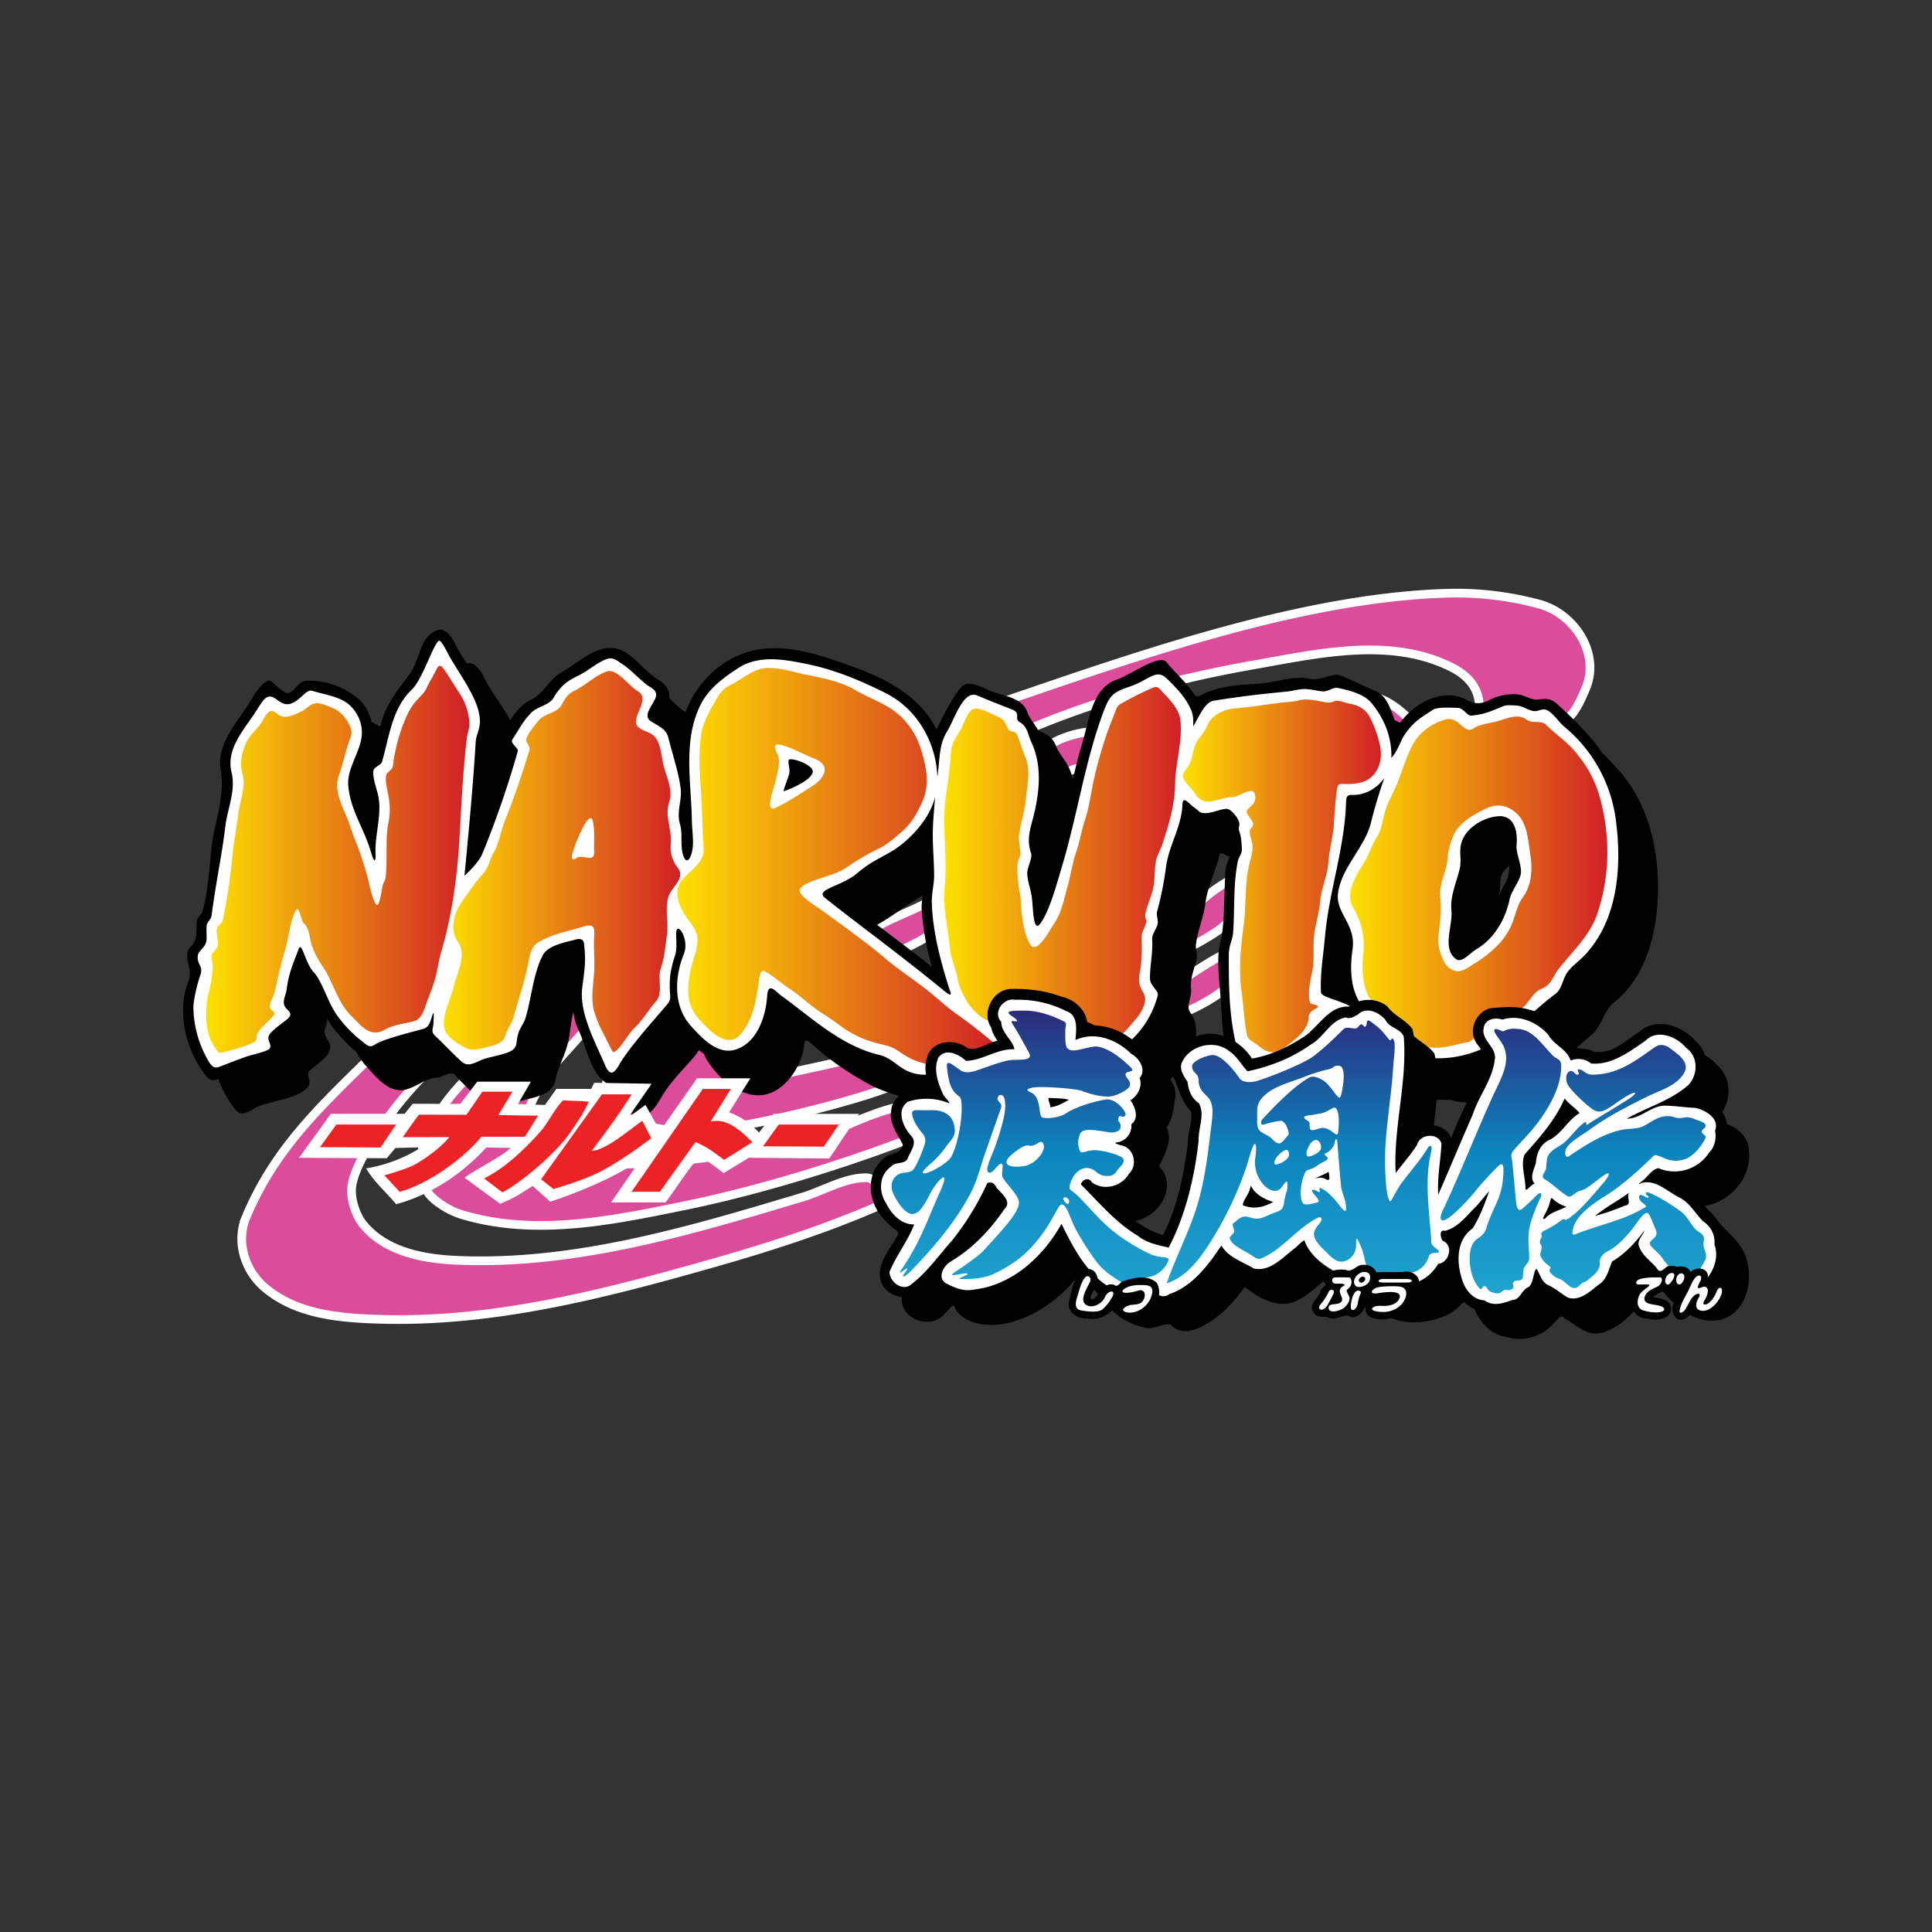
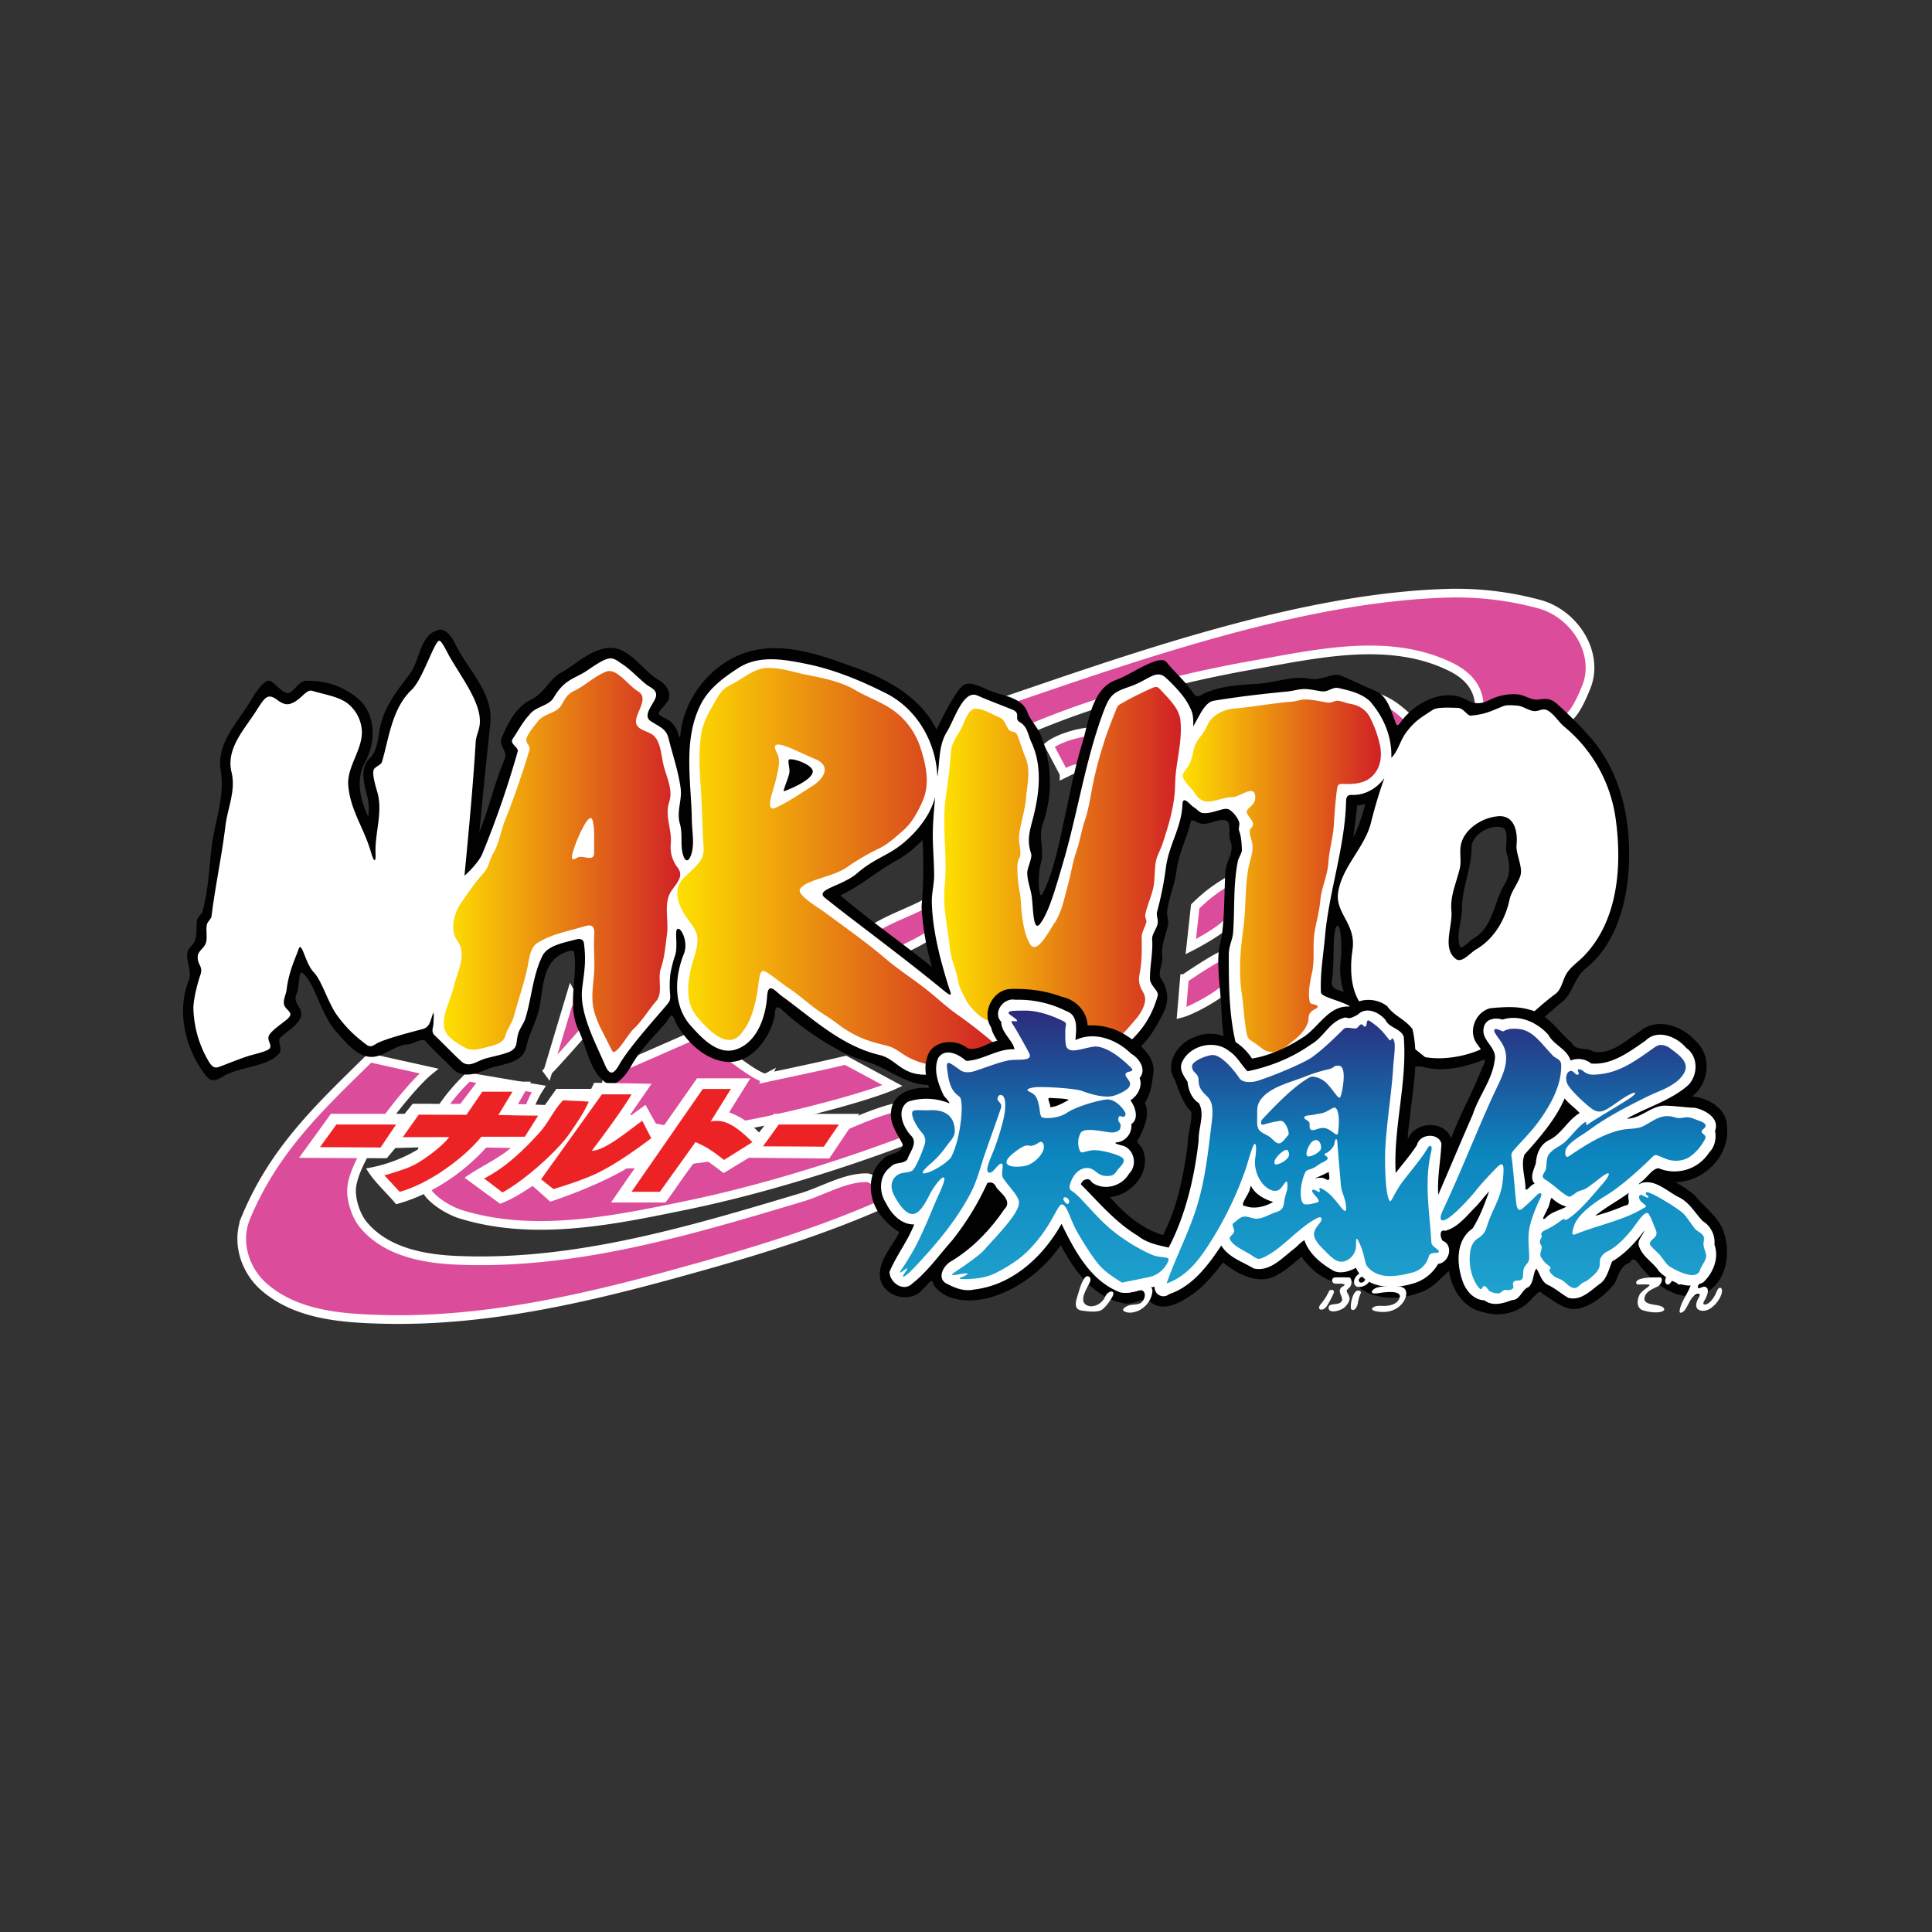
<svg xmlns="http://www.w3.org/2000/svg" xmlns:xlink="http://www.w3.org/1999/xlink" id="Layer_1" data-name="Layer 1" viewBox="0 0 1000 1000">
  <rect x="0" y="0" width="1000" height="1000" fill="#333333" stroke="none" />
  <defs>
    <style>.cls-1{fill:#db4c9b;stroke-width:4.5px;}.cls-1,.cls-11{stroke:#fff;}.cls-2{fill:#010101;}.cls-3{fill:#fff;}.cls-4{fill:url(#linear-gradient);}.cls-5{fill:url(#linear-gradient-2);}.cls-6{fill:url(#linear-gradient-3);}.cls-7{fill:url(#linear-gradient-4);}.cls-8{fill:url(#linear-gradient-5);}.cls-9{fill:url(#linear-gradient-6);}.cls-10{fill:url(#linear-gradient-7);}.cls-11{fill:#ed2224;stroke-width:0.1px;}</style>
    <linearGradient id="linear-gradient" x1="42.72" y1="10973.57" x2="178.94" y2="10973.57" gradientTransform="matrix(1, 0, 0, -1, 64.02, 11418.31)" gradientUnits="userSpaceOnUse">
      <stop offset="0" stop-color="#fee000" />
      <stop offset="1" stop-color="#d12026" />
    </linearGradient>
    <linearGradient id="linear-gradient-2" x1="165.74" y1="10972.4" x2="288.08" y2="10972.4" xlink:href="#linear-gradient" />
    <linearGradient id="linear-gradient-3" x1="286.55" y1="10969.87" x2="452.39" y2="10969.87" xlink:href="#linear-gradient" />
    <linearGradient id="linear-gradient-4" x1="424.66" y1="10972.84" x2="547.18" y2="10972.84" xlink:href="#linear-gradient" />
    <linearGradient id="linear-gradient-5" x1="548.13" y1="10964.93" x2="650.72" y2="10964.93" xlink:href="#linear-gradient" />
    <linearGradient id="linear-gradient-6" x1="634.79" y1="10961.71" x2="767.97" y2="10961.71" xlink:href="#linear-gradient" />
    <linearGradient id="linear-gradient-7" x1="608.24" y1="10895.2" x2="608.24" y2="10749.16" gradientTransform="matrix(1, 0, 0, -1, 64.02, 11418.31)" gradientUnits="userSpaceOnUse">
      <stop offset="0" stop-color="#2c2b7c" />
      <stop offset="0.5" stop-color="#0c85be" />
      <stop offset="1" stop-color="#1fa2ce" />
    </linearGradient>
  </defs>
  <g id="g3034">
    <g id="g3014">
      <path id="path2961" class="cls-1" d="M751.76,307C676.49,308.51,590.51,338.8,520,362.91l13.16,14.24C569.21,361.85,610,351,648.48,344.22c33.62-5.92,70.75-14.6,102.4.95,13.93,6.84,14.91,16.33,14.91,22.22l45,4.77c4.51-2.49,8.26-11.73,10.12-16.18,7.42-17.78-6.07-38.55-24.38-43.33A164.34,164.34,0,0,0,751.76,307Zm-201,93.46c2.57-1.25,6.32-3.45,8.71-2.44l5.09-19.3c-7.2.47-17,3.62-21.49,7.13l7.69,14.61Zm87.24,54.25c-7.61,4.47-12.5,7.71-19.37,14.47L616.35,490c3.56-1.81,17.49-9.38,19.66-13.46ZM452,480.81l14,11.27c5.31-2.58,11.83-5.54,16.58-9.23l-3-15.59C472.5,471.4,461.22,475.05,452,480.81Zm161.05,25.7-1.5,17.91c5.48-1.4,20.92-9.83,23.75-14.17l-2-16.08C627.67,496.5,613.52,506.14,613.07,506.51ZM283.59,554.4c3.8-3.56,18.89-21,21.23-23.33l-9.2-16.63-12,40Zm113.23,3.37c-4.12,2.17-34.2-23.39-34.2-23.39l-47.13,20.67c-9.2,22.07,19.06,30.33,41,30.61,25.18.32,90.62-17,105.53-23.76l-24.35-13.11c-12.81,3.09-28,6.21-40.86,9Zm-269.56,72.5c-5.13,12.34-.65,27,9.29,35.74,16.56,14.5,39.63,16.27,60.66,16.87,57.46,1.63,113.75-12.68,168.6-28.19,29.51-8.34,58.61-17.49,87-29.71,4.86-2.09,2.95-14.64-4-15.38-11.23-.26-22.77,6.79-33.34,10-58.2,17.42-118,35.43-179.31,32.71-17.27-.76-36.84-4.47-48.36-18.75C184.15,629,181.51,620.7,182,615c1.52-17.51,30.16-52.67,40-60.64l-30.56-6.78C164.79,573.69,141.78,595.33,127.26,630.27Zm297.16-41.95c-55.2,12.08-132.66,25.47-151.2-1.68-3.34-4.54,1.55-16.6,5.63-23l-36.48-6.17c-16.14,15.37-31.81,41.21-21.5,58.84,3.12,5.34,12.07,10.49,17.62,12.19,38.06,11.7,78.41,3.24,116.38-4.55,37.63-7.72,79.69-20.63,115.54-34.32l-5-16.79c-13.37,2.74-28.3,10.35-41,15.52ZM705.47,359.83c14.07.49,22.32,11.15,31.74,19.78l-22.31,5.75Z" />
-       <path id="path3762" class="cls-2" d="M241.85,343.38c-9.71,2.52-9.37,15.5-14.81,22.74C221,374.23,214.4,382.27,212,392.51c-1.36,5.67-1.33,13-5.41,17-6.13,6-2.63,14.81-1.09,21.67a28.19,28.19,0,0,1,.09,8.89c-4.07-8.6-6.64-19.26-1.64-28.24,5.58-10,5.86-24.54-3.45-32.8a39.31,39.31,0,0,0-27.25-9.34c-4.18.19-6.82,7.48-10.07,6.21s-5.12-4.19-7.95-6.06-7.81,5.53-9.93,9.19c-6.57,11.38-18.53,22.66-16.07,37,2.32,13.52-3.14,26.38-4.69,39.64-1.27,10.81-1.73,22.79-4.74,33.27-.65,2.29-2.88,2.53-3,5.95-.21,4.36.53,8.86-3.13,12.45-4.65,4.57,1.43,11.37-1,17.48-5.94,14.83-2.34,32.81,6.6,46,4,6,5.39,6.83,10.87,3.82,6.88-5,23.75-5.09,29.29-12.16,2-2.53-1-6.25.52-7.93,3.56-4,14.14-8.89,10.06-15.59-1.48-2.43-2.73-4.37-1.52-7.15,1.5-3.49,1-12.48,3-11,6.34,4.44,9.47,21.63,17.71,30.58,4.76,5.31,10.38,12.46,17.48,12.88,6.82.41,12.48-6.16,19.5-6.49,2.92-.14,7.36-3.67,9.28-1.47,4.36,5,9.34,9.34,13.92,14.12s11.43,3,17,.54c7-3.13,19.18-2.63,21.06-11.87,1.53-7.55,5.69-13.83,7-21.51,1.5-8.52,1.72-19.39,8.75-25,2.2-1.76,8.5-4.65,8.92-2.53,2.3,11.87-3.85,27.36,2.25,40.11,4.3,9,5.71,20.73,13.53,27,5.48,4.36,11.32-3.72,14.06-8.6,4.57-8.15,11.6-14.88,17.82-22.12,1-1.18,2.18-3.86,3-3.58,1,.36,1.84,3.67,2.94,5.43,5.4,8.65,13.48,16.47,23.48,18.32,13.26,2.44,23.43-10.36,26.51-22.23.77-3-.2-8.48,4.32-4.23,9,8.45,19.75,15.57,30.7,21.51,6.37,3.45,13.7,4.8,20.18,8,8.95,4.42,18.16,10.78,29,8.82,32.62-5.88,65.86-9.51,98.65-14.77,9.25-4.35,14.62-14.22,18.94-23A16.37,16.37,0,0,0,616,523.93c-2.26-3.35,1-7.81.52-11.93-.67-5.52,1.72-10.64,2.91-15.84.48-2.13-.68-5.09-.41-7.25.89-7.35,3.92-13.81,4.86-21.24,1.11-8.79,5.35-16.67,7.33-25.22.5-2.13,3.47.74,5.38,1,4.32.62,8.62-2.52,12.28-1.84,4,.74,1.48,7.39,2.93,11,2.19,5.48-2.26,10-2.61,15.57-.68,10.89-.34,21.94-1.82,32.75-.4,2.95-1.42,5.8-1.67,8.78-.66,7.82.4,15.89,1,23.8s.68,15.73,2.14,23.42L663,568.43l87.89.89c11.19,3.3,23.54.2,33.95-4.34,15.11-6.58,26.22-18.93,38.76-29.15,5.56-4.53,6.17-12.46,11.87-17,16.24-12.92,22-35.15,22.65-55.37.74-22.34-4.25-45.49-18.72-63a203.75,203.75,0,0,0-18.59-18.86c-5-4.51-8.52-1.41-12.34-2.38-3.27-.84-5.07-2.27-8.47-2.55A27.81,27.81,0,0,0,786,379.58c-3.64,2-7.59,2.56-11.69.17-11.5-6.7-27.06,1-34.33,11.27-2.28,3.24-2.39,1.22-3.39-1.44-2.32-6.15-4.17-12.33-10-14.72-5.15-2.1-12.79-5.92-17.86-7.89-4-1.56-10.05,2.93-15.85,1.73-8.67-1.79-17.24,1.84-26.06,2.49-9.89.73-20.19,1-29.23,5.38-1.6.77-3.15,2.34-5-.38-4.7-6.81-9.43-10.51-13.89-16.08-3.61-4.51-18.15,6.33-26,9.12-12.8,4.52-14.14,21.39-17.74,33.12C567,428,563.09,464.53,554.24,480.2c-1.46,2.58-2.12-4.81-1.55-11.4.23-2.64,1.07-5.07,1.32-6.86.85-6-1.68-11.78.49-18a65.36,65.36,0,0,0-.89-45.83c-1.8-4.42-5.55-8-7.05-12.08-3-8.26-13.59-8.42-20.28-11.53-11.24-5.23-12.65-4-16.8,2.13-3.9,5.8-6.91,12.13-10,18.32-8.09-16.46-24.95-25.86-41.63-31.91-17.44-6.32-36.76-13.58-55.14-8.52S369.59,377,367.28,396.34c-.33,2.78-.43,3.84-1.41.49a13,13,0,0,0-3.83-6c-1.82-1.7-6-2.68-6.14-4.15-.16-1.68,4.89-5.27,5.39-8.2.65-3.8-2-7.17-5.71-9.37-8.78-5.22-15.31-17.9-26.62-16.3-9,1.27-15.93,8.38-23.72,12.76-6.07,3.42-8.86,10.84-15.55,14-7.6,3.59-12,12.25-15.12,19.86-1.67,4,3.42,6.59,1.52,11-5.2,12.08-8,25.27-13,37.59,1.68-18.85,3.71-37.82,5.64-56.52,1.63-15.86-12-27.76-18.43-41.37-1.49-3.16-4.86-7.73-8.48-6.79Zm479.71,90.07a87.55,87.55,0,0,1-6.18,17.48c.75-5.58,1.48-11.09,2-16.7A33.56,33.56,0,0,0,721.56,433.45Zm69.89,11.85c5.54.81,2.1,9.47,3.42,13.8,1.6,5.19,2,10.84-1.18,15.95-5.49,8.89-5.83,22-15.85,27.79-2.17,1.26-6.41,6.11-7.14,4.44-2.41-5.45,1-13.37.94-20.24,0-10.39,4.91-20.31,4.92-30.9,0-6.75,8.88-11.73,14.89-10.84ZM492.4,452.72a240.91,240.91,0,0,1-.52,33.89,140.05,140.05,0,0,0,5.38,31.19c-15.49-12.56-32.74-24.46-47.38-37,10.87-5.1,19.86-13.29,30.5-18.85a62.89,62.89,0,0,0,12-9.79l0,.61ZM707,496.53c1.92-1.47,2.7,11.91,1.82,18.05a38,38,0,0,0,1.63,16.13c-3-1.25-6.9-1.19-6.12-6C705.84,515.49,704.29,498.63,707,496.53Z" />
      <path id="path3754" class="cls-2" d="M226.91,326.08c-9.72,2.51-9.37,15.5-14.81,22.74C206,356.92,199.46,365,197,375.21c-1.36,5.66-1.33,13-5.41,17-6.13,6-2.63,14.82-1.09,21.68a28.43,28.43,0,0,1,.09,8.88c-4.07-8.6-6.64-19.26-1.64-28.23,5.58-10,5.86-24.55-3.45-32.8a39.37,39.37,0,0,0-27.26-9.35c-4.17.2-6.82,7.48-10.06,6.21s-5.13-4.18-7.95-6-7.81,5.52-9.93,9.19c-6.57,11.37-18.53,22.66-16.07,37,2.32,13.51-3.14,26.38-4.69,39.63-1.27,10.81-1.74,22.79-4.74,33.28-.66,2.29-2.88,2.53-3,5.95-.21,4.36.52,8.86-3.13,12.45-4.65,4.56,1.43,11.37-1,17.48-5.94,14.83-2.34,32.8,6.59,46,4,6,5.4,6.84,10.88,3.83,6.87-5,23.75-5.09,29.29-12.16,2-2.53-1-6.26.51-7.94,3.56-4,14.15-8.88,10.07-15.58-1.48-2.43-2.73-4.37-1.53-7.16,1.51-3.48,1-12.47,3-11,6.34,4.44,9.46,21.64,17.71,30.59,4.76,5.31,10.38,12.46,17.48,12.88,6.82.4,12.47-6.17,19.49-6.5,2.93-.13,7.37-3.66,9.29-1.46,4.35,5,9.33,9.34,13.91,14.11s11.43,3,17,.55c7-3.14,19.19-2.64,21.07-11.88,1.53-7.55,5.69-13.82,7-21.51,1.5-8.52,1.72-19.38,8.75-25,2.19-1.76,8.5-4.66,8.91-2.53,2.31,11.86-3.84,27.35,2.26,40.1,4.3,9,5.7,20.74,13.53,27,5.47,4.37,11.31-3.71,14.06-8.59,4.57-8.16,11.6-14.89,17.82-22.12,1-1.18,2.18-3.86,3-3.59,1,.37,1.84,3.68,2.94,5.44,5.4,8.64,13.47,16.46,23.48,18.31,13.26,2.45,23.43-10.36,26.51-22.22.77-3-.2-8.48,4.32-4.24,9,8.45,19.75,15.58,30.7,21.51,6.36,3.45,13.7,4.81,20.18,8,8.95,4.41,18.16,10.78,29,8.82,32.62-5.88,65.86-9.52,98.64-14.77,9.26-4.36,14.63-14.22,19-23a16.38,16.38,0,0,0-1.44-16.65c-2.27-3.35,1-7.81.52-11.93-.67-5.52,1.72-10.63,2.9-15.84.49-2.12-.67-5.08-.41-7.24.9-7.36,3.93-13.82,4.87-21.25,1.11-8.79,5.35-16.67,7.33-25.21.5-2.14,3.47.73,5.38,1,4.32.62,8.62-2.51,12.27-1.84,4,.75,1.49,7.39,2.94,11,2.19,5.48-2.27,10-2.62,15.58-.68,10.89-.34,21.93-1.81,32.75-.4,2.94-1.42,5.8-1.67,8.77-.66,7.83.4,15.9,1,23.81s.68,15.72,2.14,23.42L648,551.13l87.89.89c11.19,3.3,23.54.19,34-4.34,15.1-6.58,26.22-18.94,38.75-29.16,5.56-4.53,6.18-12.46,11.88-17,16.24-12.91,22-35.15,22.65-55.37.74-22.34-4.26-45.48-18.72-63a205,205,0,0,0-18.59-18.86c-5-4.51-8.52-1.4-12.34-2.38-3.27-.83-5.07-2.27-8.48-2.55a27.9,27.9,0,0,0-13.92,2.86c-3.65,2-7.59,2.57-11.7.17-11.49-6.7-27,1-34.32,11.27-2.29,3.24-2.39,1.23-3.39-1.43-2.32-6.16-4.17-12.34-10.05-14.73-5.15-2.09-12.79-5.91-17.85-7.89-4-1.55-10,2.94-15.86,1.74-8.66-1.79-17.23,1.83-26,2.48-9.89.74-20.2,1-29.23,5.38-1.61.78-3.16,2.35-5-.37-4.7-6.82-9.44-10.51-13.89-16.08-3.61-4.52-18.15,6.33-26,9.11-12.8,4.52-14.14,21.4-17.74,33.12-7.87,25.67-11.79,62.19-20.64,77.85-1.46,2.58-2.13-4.8-1.55-11.39.23-2.65,1.06-5.08,1.32-6.86.85-6-1.68-11.79.49-18a65.42,65.42,0,0,0-.89-45.83c-1.8-4.42-5.56-8-7-12.07-3-8.27-13.59-8.43-20.28-11.54-11.24-5.22-12.65-4-16.8,2.14-3.91,5.79-6.91,12.12-10,18.31-8.1-16.45-24.95-25.85-41.63-31.9-17.45-6.32-36.76-13.58-55.14-8.52S354.65,359.74,352.34,379c-.33,2.78-.44,3.85-1.41.49a13.09,13.09,0,0,0-3.83-6c-1.83-1.71-6-2.69-6.14-4.16-.16-1.67,4.89-5.26,5.39-8.19.65-3.81-2-7.18-5.71-9.37-8.78-5.22-15.31-17.91-26.62-16.31-9,1.28-15.93,8.38-23.72,12.77-6.07,3.42-8.86,10.84-15.55,14-7.61,3.59-12,12.25-15.13,19.87-1.66,4,3.42,6.59,1.53,11-5.2,12.09-8,25.28-13,37.59,1.68-18.85,3.71-37.81,5.64-56.52,1.63-15.85-12-27.75-18.43-41.37-1.49-3.15-4.86-7.72-8.48-6.78Zm479.71,90.07a88,88,0,0,1-6.18,17.48c.75-5.58,1.48-11.09,2-16.71A33.34,33.34,0,0,0,706.62,416.15ZM776.51,428c5.53.82,2.09,9.48,3.42,13.8,1.59,5.19,2,10.84-1.18,16-5.49,8.89-5.83,22-15.85,27.78-2.17,1.27-6.41,6.11-7.15,4.45-2.4-5.46,1-13.38,1-20.24,0-10.4,4.91-20.31,4.92-30.91,0-6.74,8.88-11.72,14.89-10.84Zm-299,7.42a241.07,241.07,0,0,1-.52,33.9,140.05,140.05,0,0,0,5.38,31.19c-15.49-12.56-32.75-24.47-47.38-37.06,10.87-5.09,19.86-13.28,30.49-18.85a62.9,62.9,0,0,0,12-9.78l0,.6ZM692.1,479.22c1.92-1.46,2.7,11.91,1.81,18.06a38,38,0,0,0,1.64,16.13c-3-1.25-6.9-1.19-6.12-6,1.47-9.18-.08-26,2.67-28.15Z" />
      <path id="path3699" class="cls-3" d="M227.4,331.62c-2.53.11-8.61,20-14.24,25.33-10.26,9.69-11.7,24.55-15.43,37.35-.52,1.77-3.73,2.48-4.32,4.2-.79,2.32.8,7.75,1.9,11.55,3,10.31-1.41,21.29-.92,31.83.17,3.68-.53,5.54-2.36-.75-3.7-12.76-10.48-21.21-11.75-34.27-1-10.17,8-19.24,6.95-29.55a19.55,19.55,0,0,0-7.56-13.4c-4.79-3.48-11.56-4.37-18-6.32-3.25-1-5.61,4.47-10.78,6.46-2.49,1-4.55.34-7.39-1.78-5.21-3.88-6.54-1.06-11.32,6.36-6,9.27-15.25,19-12.34,31.07,2.33,9.61-2.05,18.51-3.19,28-1.91,15.83-5.06,29.77-7.16,46.49-.17,1.39-2.1,3-2.37,4.25-.79,3.46.67,7.65-1,10.64-1.07,1.93-3.56,3.56-3.74,5.62-.44,4.94,3,5.16,1.31,10-1.41,4.07-3.59,12.5-3.59,17.13a56.64,56.64,0,0,0,8.09,27.84c1.88,2.94,3.2,3.3,5.4,2.48,3.4-1.27,13.16-5.18,16.45-6,1.76-.47,7.77-1.94,9.14-3.1,2.26-1.9-1.24-4.39,0-7s6.72-6.21,9.2-8.3c3.61-3,1.32-3.89-.57-6.27-2.21-2.77.27-6.4.57-9.37,1-9.2,5.14-17.62,6-20.38,1.75-5.77,3.38,6.66,8,11.49,4.14,4.3,7.13,15,11.68,21.73A64.78,64.78,0,0,0,187.45,539c3.29,2.68,4,3.35,7,1.43,4.09-2.67,20.76-6.8,24.37-7.81,3.33-.92,3.76-3.44,5-7.2,1-3.15.67,1.3.54,4.27-.1,2.45-1.44,4.29.71,6.29,3.91,3.66,10.2,10.28,13.77,13.44,3.85,3.4,7.49.07,12-1.39,3.06-1,10.7-2.36,13.49-3.95,4-2.25,2.51-4.81,4-9.39,1-3,2.84-4.91,3.73-7.91,3.13-10.6,3.89-22.58,8.8-32.19,2.75-5.38,11.69-6.8,17.51-8.38,2.19-.59,3.65.26,3.88,2,1.26,9.71.12,14.7-.92,23.45-1.52,12.83,7,28.23,11.82,39.58,2.59,6.07,4.79,4.35,7.35-.15,4.91-8.63,18.06-23.25,24.13-30.37,2.11-2.47,2.45-3.17,2.21-6.07a53.42,53.42,0,0,1,.16-10.58,63.22,63.22,0,0,1,2.51-9.8c1.51-5.22-.6-13,1.33-13.51s5.5,7.16,3.16,12.9c-4.76,11.71-5.71,26.9,3.51,37.23,5.79,6.5,14.09,15.46,23.51,12.28,11-3.72,15.33-17.06,16.05-27.48.54-7.89,4.26-2.54,7.64-.09,15.93,11.53,30.77,25.78,50.4,30.42,9.52,2.24,11.54,11.57,27,10.09l100.42-15c8.1-7,13.48-14.35,16.7-25.7.75-2.65-4-5.11-4-8.91-.08-6.57,1.62-13.66,1.12-20.19-.22-2.87,2.39-5.48,2.87-8.39.32-1.9-.79-4.09-.34-5.92a173.89,173.89,0,0,0,4.54-22.49c1.31-11.66,8.17-21.21,8.62-33.14.2-5.1,3.88.26,5.84,1.43s2.83,2.77,4.57,3c5.12.65,10.82-3.14,13.57-1.86,1.83.84,4.71,4.26,5.35,6.64.45,1.66-.55,2.92.06,4.6,1.05,2.89,1.24,6.43,1.38,9.66.07,1.64-1.78,4.18-2.13,6-2.42,12.51-1.54,23.86-2.39,36.55-.28,4.24-2.27,6.76-2.27,12,0,15.17,0,31.2,4,47.15l11.38,12.85,49-32.34c-4-3.79-16.54-5.64-16.67-8.37-.47-9.62,1.19-18.93,2.07-28.77,2-23.05,10.13-45.68,10.89-69.09.08-2.29-.1-4.5,3.11-4.37,6.56.26,12.94-3.33,16.76-8.77-2.74,7.66-5,15.33-7,23.32-3.19,12.72-15.33,23.08-17,36.4-1.28,10.5,9.46,15.95,7.5,29.15-1.68,11.33-1.07,26.16,9.61,33.32l28,22.31c9.58,1.67,21.13-.41,29.72-4.43,14.71-6.27,24.57-18.54,37.53-28.18,3.37-2.35,3.73-7,5.89-10.57s6.21-6.22,9.23-9.38c17.52-18.37,19.58-46.4,16.24-70.75a75.06,75.06,0,0,0-26.56-47.69c-2.88-2.35-5.76-7.18-9.09-8.64-2.5-1.1-4,.79-6.76.51-2.58-.26-5.87-2.62-8.32-2.8s-5.67-.48-7.38.22c-6.93,2.84-9.59,4.24-16.7,4.93-2.19.21-3.74-3.91-7-4-4.78-.17-10.71-.39-12.82,1-6.31,4.12-9.61,5.93-14.07,12.07-2.9,4-3.86,9.12-7.42,12.8.33-11.16-3.95-21.11-11.12-29.35-4.4-4.05-10.43-5.52-16.45-6.82-2.66-.57-5.26,2-7.91,1.78-3.12-.29-6.22-1.2-9.34-1.23s-6.12,1-9.05,1.29c-12.78,1.21-25.39,2.67-38,4.75-4.86.8-7.59,8.28-10.7,13.28.21-5.95-.34-7.73-3.19-12.59-2.38-4.07-7.5-9.43-11-12.6-5.1-4.56-8.91,1.26-18.54,4.57-9.23,3.18-10.56,4.43-14.35,14.81-9,24.8-13,52-20.53,77.28-3.5,11.82-7,24.67-11.61,30.7-3.54,4.65-3.57-7.27-4.23-13.16-.56-5.1-2.32-8.22-2.44-13.2-.06-2.44,2.76-7.76,2-10-2.35-6.91-.65-11.89.92-18,3.33-12.84,5.08-27.05-.77-39.59-1.95-4.17-1.88-8-6.1-10.46-3-1.72.93-4.55-3.85-6.47-7.31-2.94-10.81-4.17-18.08-7.28s-11.88,12.68-15.64,18.69c-4.41,7-3.7,15.54-5,23.46-.58-17.79-10.48-35.18-26.62-43.3-13.21-6.64-26.82-12.32-41.51-15.26-11.56-2.32-24.51-4.67-35.1,2.33-7.63,5-15,10.36-19.24,18.71-9.44,18.74-4.86,40.29-4.6,60.26.08,6,1.65,12.84-.69,18.4-1.08,2.57-2.59,2.9-3.68-.2-1.89-5.42-.17-11.18-1.84-16.7a16.46,16.46,0,0,1-.57-5.09c.07-4.35,1.55-8.68,1-13-1.13-8.87-4.16-17.42-6.26-26-1.26-5.12-4.4-5.86-9.23-9-4.35-2.85,1-8.26,2.44-12,1.55-4.07-2.59-5.32-4.51-6.82-4.32-3.35-8-7.59-12.45-10.58-5.86-3.89-6-5.35-18.23,3.05-6.57,4.52-11.82,4.34-17.62,14.35C284,365.39,277,365.74,274,370c-3.35,3.5-5.55,7.86-8.71,12.59-1.54,2.3,3.22,4.4,2.7,6.27A493,493,0,0,1,249.62,442c-1.54,3.76-6.72,9.16-9.2,11.25,2.18-23,4.38-45.91,5.78-68.89.26-4.23,2-6.16,2.18-10.38.48-10.6-9.66-23.48-15.95-34.61-.62-1.08-3.8-7.76-5-7.71ZM409.29,393c3.41,0,11.63,3.37,11.39,6.44-.33,4.22-11.38,8.87-14.75,10.07-1.21.42,2.22-6.58,2.67-9.75.32-2.22-1.32-6.51.09-6.73a3.76,3.76,0,0,1,.6,0ZM484,412.47c-.46,6.44-1.18,13-1.19,19.46,0,7.13.68,14.14.7,21.27,0,4.47-1.32,9.28-1.2,13.75.39,15,4.33,29.73,8.79,44.07.78,2.48,2.68,6-2.33,1.9-22.22-18.28-47.9-37-61.78-48.21-5.44-4.38,8.75-5.92,16.65-12.71,9.2-7.92,15.78-8.89,23.84-15.58s14.42-15.31,16.52-23.95Zm291.49,10c8.15-.58,10.18,7.52,9.48,14.85-.44,4.7,3.37,11.46,2,15.89-1.22,4-4.77,8.25-5.63,12.39-2.12,10.12-7.83,20.28-17.31,25.81-3.13,1.83-7.34,7.24-10.41,5-7.39-5.46-1.6-17-2.38-25.13-.72-7.49,2.59-14.44,4.31-21.64,1-4-.24-8.38.6-12.37,1.78-8.39,11.31-14.2,19.32-14.78Z" />
-       <path id="path2932" class="cls-4" d="M107.34,516.36a73.59,73.59,0,0,0,2.79-15.42c.19-2.19-.82-4.44-.51-6.52.25-1.63,2.93-3.25,3.15-5,.35-2.81-1-5.81-.53-8.61.53-3,2.24-.71,3.42-6.1a301.43,301.43,0,0,0,4.66-31.88c.74-7.45,2.17-14.9,3.13-22.23.9-6.86,4-13.89,2-20.56-1.57-5.37-.12-10.69,2-15.7,1.62-3.89,5.87-6.92,8.2-10.89,1.8-3.09,2.9-5.35,4.87-5.44,1.51-.07,2.81,1.76,4.79,2.59,3.21,1.34,7.3-.85,10-2,3.24-1.37,5.07-4.17,7.84-4.55s6,1.18,9.31,2.55c4.46,1.83,7.81,6.8,8.85,9.72s.59,4.2.19,5.22c-2.71,6.89-3.47,12.62-6.08,19.8-3.22,8.9,3.06,17.62,5.64,25.84,1.37,4.34,3.1,8.29,4.6,12.39,1.62,4.44,3.1,8.86,4.34,13.53s2.19,10.56,4.4,14.69c1.56,2.91,2.73-4.22,3.5-8.76.3-1.8,1.49-3.43,1.61-4.3,1-7,.23-16.65.87-24.22.34-4,1.18-6.22,1.34-9.9.39-9-2.81-13.87-1.8-19.53.26-1.45,3.19-2.53,3.46-4.59a88.17,88.17,0,0,1,6.24-23.85c4.72-11.42,8.72-11.26,11.21-16.61,1.31-2.79,2.61-4.79,4.05-7.5,1.33-2.5,1.84-4.44,3.35-3.78,1.35.6,6.65,9.69,9,13.12A32.14,32.14,0,0,1,243,374.2c.1,2.61-1,5.05-1.35,7.79-2,17.05-2.81,34.42-3.79,51.67-1.12,19.75-3.81,39.78-9.39,58.74-1.5,5.06-2.06,10.66-3.75,16-.86,2.72-2.31,6.5-3.52,9.59-1.49,3.83-2.4,9.33-7,10.6-5.07,1.39-10.54,1.78-14.93,4.34C191.44,537.47,187,530.76,182,526c-7.43-7.16-9.41-17.57-15-25.77a43.82,43.82,0,0,1-5.73-11.34c-1.26-3.85-1-8.36-4.06-11-1.54-1.36-2.32-10.38-4.34-6.24-3,6.23-3.31,13.64-5.59,21.12-2.05,6.73-3.61,14.34-5.2,21.09-.57,2.38-2.21,4.3-2.44,6.53-.3,2.82,3.21,3,2.21,4.75-1.76,3.06-7.65,6.84-8.78,10.32-.56,1.73.48,2.83-2.21,4.26-3.93,2.09-10.35,3.61-15.19,4.91-1,.27-2,.56-2.78-.28-6.91-7.64-6.65-18.28-5.54-27.95Z" />
      <path id="path2934" class="cls-5" d="M312.34,535A58.13,58.13,0,0,1,308,525c-2.54-7.22-.91-14.65-.46-22.13.39-6.33-.39-11.82,0-18.19.23-3.78.16-6.82-5-5.24-8.23,2.53-17.32,4.08-24.35,8.62-3.84,2.48-4.17,7.81-5.17,12.57-1.81,8.6-4.8,16.87-7,25.32-.9,3.54-3.41,6.36-4.39,10-1.11,4.11-5.64,5.1-10.83,6.36-4.15,1-7.1,1.66-10.11-.06-3.63-2.07-8.53-4.83-10.12-8.4-3-6.63,2.55-15.59,4.25-23.07S242,494.3,236.76,487c-4.14-5.71-1.69-14.57,2-19.8s7.07-10.46,11.57-15.33c2.71-2.94,3.08-7,5-10.25,3-5,3.84-11.55,6.2-17.39,4.84-12,8.93-24.26,12.49-35.91.66-2.18-2-3.83-1.6-5.66.74-3.09,4-6.67,5.88-9.18,3.46-4.56,9.8-3.88,12.53-8.92,1.5-2.78,3-5.36,6.08-6.82,6-2.86,11.19-8.06,17.07-10.16,5.2-1.87,11.18,7.21,16.24,10.25,7,4.2-4.24,13.69-.08,18.22,2,2.21,5.6,2.59,8,4.54,3.88,3.19,4.06,10.4,5.33,15.54,1.49,6.09,5,12.6,2.93,18.89-2.45,7.41,1.48,14.26.8,21.73a17.29,17.29,0,0,0,3.6,12.4c4.09,5.33-2.74,9.6-4.53,14.31-2.35,6.17-.14,13.66-1.06,20.33-.8,5.81-1.26,12-3.14,17.39s1.35,12.69-2.48,17.07-7.07,10-11.53,14.2c-3.23,3-9.46,14.72-11.21,11.45-1.42-2.67-3-6-4.53-8.91Zm-13.67-91c2.87-1.92,9,2.83,8.87-2.9-.19-6.3.46-11.55-.8-16.35-1.55-5.92-8.3,10.12-9.49,14-.56,1.81-3.14,8.27,1.42,5.22Z" />
      <path id="path2938" class="cls-6" d="M465.63,544.39c-5.21-3.41-6.13-2.82-12.66-4.71a54.58,54.58,0,0,1-18.53-9.08c-3.14-2.42-6.41-4.53-9.48-6.53-5.58-3.63-11.13-9-17-12.79-2.45-1.56-8.1-6.19-11.09-8s-3.46-.2-4.28,5.88c-1.21,9-3.11,19.24-9.38,26.29-7,7.92-16.81-2.68-22-8.66-6.27-7.27-5.52-16.09-3.74-24.78,1.14-5.53,4.07-11.3,3.46-17-.32-3-2.48-6.1-4.66-8.89-4.17-5.34-8.81-14.74-2.81-21.21,3.29-3.54,8.14-7,9.88-10.92,1.51-3.41.61-6.74.45-11.25-.29-8-.49-15.82-1-23.78-.67-9.61-1.29-19.24.11-28.82.9-6.14,4.32-12,7.12-16.91,1.88-3.29,3.7-6.55,7.61-8.43,6.62-3.18,12.29-8.86,19.51-9.07,7-.2,13.84,2.26,20.47,3.57,8.66,1.71,17.73,3.53,25,7.84,7,4.11,14.73,6.52,21.14,11.57a38.51,38.51,0,0,1,12.74,18.52c2.88,8.82,5,18.56,1,27.53-2.55,5.73-5.48,11.1-9.9,15-4,3.5-8,7.21-12.51,9.36a120.49,120.49,0,0,0-16.81,9.83c-7.23,5-20.21,6.17-24,10.91-2.45,3.1,8.35,9.21,12.95,12.61,10.33,7.62,21.21,15.3,31.11,23.7,7.49,6.36,15.71,11.46,23.33,17.73,4.9,4,9.2,8.07,14.29,11.54a250,250,0,0,1,20.43,16.15l-35,9.57c-9.2-2-12.58-4.65-15.77-6.74Zm-44.92-137.7c5.64-3.56,10-10.41.92-13.94-6.12-2.37-18.8-9.48-20.38-6.75-.8,1.38,1.49,4.11,1.8,6.27.57,4-.84,8.44-1.67,12.27-.75,3.47-5.86,16.2-.06,13.6,6.85-3.07,13-7.42,19.39-11.45Z" />
      <path id="path2940" class="cls-7" d="M580.66,535.39l-68-7.1c-3.89.38-10.73-7-12.6-10.57s-3.59-6.53-4.34-10.93c-.91-5.31-3.57-10.42-4.07-16-.95-10.53-3.8-20.95-2.69-31.81,1.63-15.89-1.71-32.13.79-48.05,1.18-7.48,1.94-15,2.56-22.42.39-4.58,3.4-7.78,5.28-11.52s3.67-10.43,7.69-10.22c3.82.19,8.21,2.94,12.15,4.62,2.53,1.07,3.23,4.09,4.6,6.19.91,1.41,3.54.77,4.3,2.49,1.5,3.38,2.76,8,4.41,11.86,2.84,6.73.93,14.1.34,21.07-.55,6.33-2.65,12.48-3.54,18.79-.53,3.76.76,7.05.6,10.33-.11,2.44-1.57,1.86-1.57,7.64a73.37,73.37,0,0,0,1.34,12.64c.62,3.55.53,7.19,1,10.77.61,5.17,1.7,11.47,4.26,15.54,3.55,5.64,9.71-6.7,12.48-10.7,3.89-5.63,5.26-13.33,7.07-19.78,1.62-5.77,2.4-11.74,4.34-17.33,1.85-5.32,2.75-11.14,4.53-16.52,1.86-5.62,2.79-11.53,3.87-17.43a206,206,0,0,1,5.68-21.78c1.87-6.22,4.31-12.21,6.79-18.45a4.35,4.35,0,0,1,2.11-2.38A172.74,172.74,0,0,1,596.62,356c1.5-.69,2.59-.56,3.63.57,4.45,4.86,10,9.91,10.7,16.08,1.26,11.39-2.57,22.25-2.72,33.56-.15,10.47-3.26,20.72-6.52,30.58-1,3.07-2.74,5.73-3.37,8.88-.73,3.66-.57,7.74-1,11.45-.64,5.64-3.89,11.93-4.59,16.74-.16,1,.84,2.32.61,3.33-.58,2.64-2.48,5.21-2.43,8,.1,5.28.2,12.68-1,18.43-1.66,8.22,3,9.16,2.8,14-.16,3.3-2.75,7.58-5,10.1s-4.66,5.68-7.06,7.68Z" />
      <path id="path2944" class="cls-8" d="M645.38,535.48c-1.42-7-1.62-14.25-2.66-21.36-1.65-11.16-.71-22.63.85-33.82,1.46-10.47.67-21.27,2.73-31.56.71-3.55,2.23-7.29,2-10.89-.17-3.18-1.68-5.19-1.39-8,.13-1.29,1.58-1.54,1.64-3.2.09-2.59-4.73-5.53-2.77-7.68,1.72-1.89,4-3.1,3.94-6.19-.06-7.45-7.86-.17-12-.16s-8.61,2.29-12.62,2.26c-2.46,0-4.79-1.31-6.48-4.06-2-3.24-6.22-6.26-6.45-9.31-.1-1.35,1.6-2.93,3-5.14,2.44-3.87,2-8.59,4.4-12.61,1.65-2.81,3.42-3.95,5.47-8.58s7.66-8,14.24-8.5c9.71-.81,19.52-2.74,29.34-3.5,2.07-.15,4.75-1.17,7.2-1.12,5.11.11,10,1.62,11.94,1.63,1.43,0,3.45-1,4.1-1,2.41,0,4.55,1.18,6.89,1.58,5,.85,8.62,3.22,10.79,7.94A58.24,58.24,0,0,1,714.33,386c1.19,6.29,0,12.94-5.56,17-4.15,3-10,2.89-14.14,2.77-1.68-.05-2.28.5-2.59,2.7-.77,5.52-1.28,12.32-1.59,17.77-.4,7.08-2.41,13.28-2.87,20.14s-3.59,13-4.2,19.84c-.55,6.12-2.42,11.85-3.15,17.74-.79,6.39.31,13-1.09,19.31-1.22,5.44-2.28,11.23-1.13,15.52.35,1.31,4.26.92,4,2.36-.23,1.25-4.64,1.62-4.68,5.7-.05,5.18-5.34,9.81-7.69,11.66s-7.8,6.86-11.51,6.11c-5.16-1-3.72-1.68-10.89-6.2a4.6,4.6,0,0,1-1.86-2.89Z" />
-       <path id="path2946" class="cls-9" d="M709.61,517.6c-4.35-5.77-4.82-16.05-4-23.64a37.32,37.32,0,0,0-5.17-24c-4.38-7.3,1.2-16.46,5.39-23.15,2.9-4.63,4.12-9.44,7-13.82,2.58-3.94,2.78-9.23,4.34-13.85,1.67-4.95,4.39-9.43,6.36-14.51,2.49-6.45,4.53-13.22,7.78-19.38s10.42-11.38,17.47-12.95c6.37-1.42,9,7.91,13.75,4.81,4.07-2.64,9.51-2.76,14.26-4.34,4.53-1.51,9.51-3.18,13.27-.33,3,2.29,7.64.22,10.11,2.66,5.51,5.44,12.12,9.61,16.75,16A58.17,58.17,0,0,1,828,412.46c5.64,19.91,5.34,41.66-1.41,61-3.83,10.94-12.84,19.23-19.93,28.19-3,3.75-3.31,7.95-9,10.28-6,2.5-7.37,11.71-14.33,11.18l-23,16.25c-7.83,1.15-15.88,4.82-23.75,1.83l-27-23.54Zm46.13-15c3.26-.8,5.5-2.77,8.2-4.34a62.55,62.55,0,0,0,10.7-8.46,35.85,35.85,0,0,0,7.25-10.08c2.37-4.71,3-10.79,6.38-15.36,4.73-6.46,5-15.1,3.77-22.4s-1.26-16.24-7.84-21.65c-4.92-4.05-10.32-4.28-15.8-1.45-5.86,3-12.29,6.5-15.46,12.31a35,35,0,0,0-3.73,13.77c-.59,6.65-4.48,12.71-3.74,19.38s0,13-.9,19.62c-.68,5.21,1,10.2,3.24,14.46,1.33,2.51,5.09,4.9,7.93,4.2Z" />
-       <path id="path3673" class="cls-2" d="M534.44,524.59c-9.3.43-15.17,12.33-10,20,.43,2.52,1.87,4.64,3.16,6.81-5.13,1-10.3,5.54-15.5,3.8-6.42-5.23-18.84-4-20.9,5.09-1.76,5.1-.29,10.93,1,15.64-7.94-1-18.7,2.46-19.55,11.64-1.19,6.53,3.39,12.28,5.95,17.51-.63,5.56-7.24,4-10.18,7.59-9.17,7.61-7.75,22.18-.2,30.36a32.43,32.43,0,0,0,8.6,7.39c-3.85,8.05-12.52,16.23-9.46,25.87,3.39,8.47,16.5,10.93,22,3.19,1.92-1.17,4.38-6.33,5.09-1.89,5.74,8.62,18,9.25,27.2,7.24,15.84-3.83,29.51-14.45,38.72-27.6,7.12,13.37,17.55,27.89,33.64,30.22,4,.29,8.14-2.5,11.79-1.93,5,6,13.56,3.09,19-.52,8.07-4.48,14-11.6,19.58-18.83,7.77,6.31,19.22,12.37,28.8,6,4.37-2.37,8-5.86,11.82-9,5.71,8.16,15.93,16.21,26.45,12.68,8.06,9.81,23.4,10.32,34.61,5.92,6.36-1.75,10.48-7.13,15.27-11.24,1.39,9.74,7.72,19.58,18,21.39A23.64,23.64,0,0,0,805,684c1.77-1.14,2.93-4.25,4.83-1.55,5.91,3.18,11.53,9.24,18.86,7.48s13.85-7.24,18.49-13.08c1.84-4,3-9.12,7.73-10.61,2.08-3.83,3.76-.3,5.67,2,7.11,9,18.46,18,30.7,14.66,13.1-4,16.36-20.53,12.36-32.23-2.48-8-10-12.93-15-19.2-2.86-2.61-7.17-5.13-9.86-6.93,14.61-.28,27.94-13.58,26.45-28.49.22-9.41-9.71-15.3-18.17-15.81,9-6.58,10.51-21.27,1.84-28.81-6.88-7.9-20-12.4-28.76-4.92-7.1,4.66-15,12.29-24,10.47-3.56-2.43-8.91-.08-11.21-4.43-7.06-6.08-12.4-15.08-22-17.28-6.52-1.93-13.45-1.32-20.06-.77-8,1.89-12,12.39-6.73,18.86,2.42,3.33,5.42,7.65,2.53,11.61-4.77,12.55-11.56,24.33-16.19,36.83-3.67-9.42-18.49-8.74-22.34.26-.42-1.61.65-7.65.93-11,1.66-15,4.86-30.84,1.37-45.74-3.5-4.85-9.69-6.93-13.1-11.87a16,16,0,0,0-19.61.23c-11.06-.58-16,11.23-24.32,16.16-7.84,5-16.71,9.21-26,10.75-6.13-9.43-18.81-16.26-29.76-11.07-8.51,2.85-15.72,13.6-10.23,22,2.26,5.85,4.12,12.12,8.54,16.56.49,5.67-1.94,11.25-1.85,17-2.16,16.11-5.34,32.35-12.76,46.79-11-3-21-12-27.45-19.64,11.35-1,21.76-13.36,16.84-24.69-.52-2.14-4.25-3.49-1.87-5.64,2.61-5.69,5.94-12.2,3-18.34,2.65-3.88,3.72-9,4.14-13.83,2.64-9.9-7.21-17-14.43-21.62a33.44,33.44,0,0,0-19.29-4.71c-.3-7.48-6.34-13.44-13.45-14.87C552.43,525.41,543.37,524.34,534.44,524.59Z" />
      <path id="path3665" class="cls-2" d="M523.06,511.88c-9.31.43-15.17,12.33-10,20,.44,2.52,1.87,4.65,3.16,6.82-5.13,1-10.29,5.54-15.49,3.79-6.42-5.23-18.84-4-20.9,5.09-1.76,5.1-.3,10.93,1,15.64-7.94-1-18.69,2.46-19.55,11.64-1.18,6.54,3.39,12.28,6,17.51-.63,5.56-7.24,4-10.17,7.59-9.17,7.61-7.76,22.19-.2,30.36a32.2,32.2,0,0,0,8.59,7.39c-3.85,8-12.51,16.23-9.46,25.87,3.39,8.48,16.5,10.93,22,3.2,1.92-1.18,4.38-6.34,5.09-1.9,5.74,8.63,18,9.26,27.19,7.24,15.84-3.82,29.51-14.45,38.73-27.6,7.12,13.37,17.55,27.89,33.64,30.22,4,.29,8.14-2.49,11.78-1.93,5,6,13.57,3.1,19-.51,8.08-4.49,14-11.61,19.58-18.84,7.77,6.31,19.22,12.38,28.81,6,4.36-2.37,8-5.86,11.82-9,5.71,8.16,15.92,16.2,26.45,12.67,8.06,9.81,23.4,10.32,34.61,5.93,6.36-1.76,10.48-7.13,15.27-11.24,1.38,9.73,7.71,19.58,18,21.39a23.67,23.67,0,0,0,25.65-7.89c1.77-1.14,2.92-4.25,4.83-1.54,5.9,3.17,11.52,9.24,18.86,7.47s13.84-7.24,18.48-13.08c1.85-4,3-9.12,7.74-10.61,2.08-3.82,3.75-.3,5.67,2,7.1,9,18.45,18,30.69,14.66,13.11-4,16.37-20.52,12.37-32.22-2.49-8-10-12.93-15-19.21-2.86-2.61-7.18-5.13-9.86-6.93,14.6-.27,27.93-13.57,26.45-28.49.22-9.4-9.72-15.3-18.17-15.81,9-6.57,10.51-21.26,1.84-28.81-6.89-7.9-20-12.4-28.77-4.92-7.09,4.67-14.94,12.29-24,10.47-3.55-2.43-8.91-.07-11.21-4.43-7.06-6.08-12.39-15.07-22-17.27-6.52-1.94-13.46-1.33-20.07-.78-8,1.89-12,12.39-6.73,18.86,2.42,3.33,5.42,7.65,2.53,11.61-4.76,12.55-11.56,24.33-16.18,36.83-3.67-9.41-18.49-8.74-22.34.26-.43-1.61.65-7.65.92-11,1.67-15,4.86-30.84,1.38-45.73-3.51-4.86-9.7-6.94-13.11-11.88a16.06,16.06,0,0,0-19.61.23c-11-.58-16,11.23-24.32,16.16-7.83,5-16.71,9.21-26,10.75-6.12-9.42-18.81-16.26-29.75-11.07-8.52,2.86-15.72,13.6-10.24,22.06,2.27,5.84,4.12,12.11,8.54,16.56.5,5.66-1.93,11.25-1.85,17-2.15,16.11-5.33,32.35-12.75,46.78-11-3-21-12-27.46-19.64,11.36-1,21.77-13.36,16.85-24.69-.52-2.13-4.26-3.49-1.87-5.64,2.61-5.69,5.93-12.2,3-18.34,2.65-3.87,3.71-9,4.14-13.83,2.64-9.9-7.21-17-14.43-21.62a33.59,33.59,0,0,0-19.29-4.71c-.3-7.48-6.35-13.43-13.46-14.87C541,512.7,532,511.63,523.06,511.88Z" />
      <path id="path3611" class="cls-3" d="M525.59,517.49c-6.17-1.29-12,6.57-7.31,11.47-.17,5.46,6.38,10,6.76,14.15-8.85-.43-16.36,5.78-25,6-3.71-3.37-10.72-7-14.4-1.55-2.68,6.22,0,13.41,2.65,19.12.66,1.29,3.81,4.17,2.93,4.34a30.84,30.84,0,0,0-21.33-.75c-6.32,4.38-2.32,13.43,1.86,17.74,3.36,3.81-.88,8.21-2.06,12-2,2.8-6.42,1.14-8.69,4-6.09,4.32-6.24,13-2.35,18.8,2.74,5.56,7.83,11.12,14.54,10.95-3.32,8.65-9.41,16.27-12.79,24.61.18,5.47,7.07,10.48,11.67,6.1,8-6.23,13.86-14.71,20.61-22.26a142.34,142.34,0,0,0,18.38-29.92c2.52-.69,3.66.22,4.74,2.44,2.47,3.11,8.32,7.06,4,11.21-7.3,10.72-16.48,20.35-27.68,27-3.81,2.23-7.28,8.57-2.33,11.38,4.52,2.33,9.14,4.3,14.4,3.14,19.9-2.3,35.84-17.17,45.25-34,6.82,14,15.27,30,30.74,35.59,6,.67,11.94-2.36,17.45-3a4.57,4.57,0,0,0,7.53,3.79c12.23-4,20.56-15.49,27-25.18,3.63,6.18,11,8.41,16.79,11.9,8.5,1.93,15-5.83,21.13-10.38,1.65-1.34,3.49-3.49,5.08-4.22,2.45,7.16,8.9,12.34,15.3,15.92,3.75,1.62,8.42,0,11.33-1.67,5,10.65,18.79,11.28,28.72,8.37a21.69,21.69,0,0,0,13.85-10.38c5.81-.64,8.2-9.7,2.33-12-1.22-1.73-1.83-6.08,1.3-5.12,6.86-1.78,11.41-8.15,16.24-12.88,2.12-2.25,4.8-5.88,6.53-7.51-2.32,6.56-4.89,13.43-8.57,19.18-9.08,6.29-8.3,19.14-4.74,28.32,1.9,4.6,5.82,8.68,10.86,8.85,4.4,3.28,9.63,1.6,14.29-.11,4.38-.1,5-5.47,8.6-6.76,2.74-2.25,2.3-7.8,4.05-9.49,2,2.81,2.53,6.85,6.13,8.49,3.8,1.73,6.86,4.65,10.43,6.58,6.7,1.81,11.91-4.21,16.85-7.65,3.37-2.87,4.17-7.64,5.81-11.21,6.68-3.82,12.53-10.4,16.7-16-.78,2.7-4.41,5.4-2.56,8.8,2,5.14,7.24,7.81,10.06,12.3,5.64,5.64,15.34,9.94,22.92,5.75,5.12-4.73,8.36-12.64,5.8-19.55a12.84,12.84,0,0,0-6-12.13c-4-4.07-6.78-9.5-12.1-12.23-6.15-2.9-12.37-9.66-19.72-7.49-1.91,1.22-1.49.45.06-.75,3-2.09,5.42-6.58,8.82-6.93a21.32,21.32,0,0,0,26.25-8.19c3-2.94,3.75-7.49,3-11.22,2.53-6.43-5.14-10.78-10.41-11.84-5.44-.2-10.87-1.13-16.27-1.12-6.94.55-11.91,6.72-19,6.73,10.51-6,22.85-9.34,31.94-17.48,5-5.33,5.1-14.71-1.17-19.12-4.85-5.87-14.94-10-21.11-3.74-8.37,5.75-17.43,12.71-28.06,11.79a10.56,10.56,0,0,0-10.69-1.53c-1.78-5.95-8.69-8-11.5-13.34-5.78-6.47-15.1-10.68-23.75-7.85-3.81-1.3-9-.35-9.71,4.32-1.48,6.57,7.27,10.08,5.66,16.84-1.31,10.16-8.22,18.33-11.34,28-6.05,13.78-11.86,27.67-17.84,41.49-.62-8.91,1.27-17.85,1.64-26.56-1.83-5.77-11.23-4.95-12.62.72-3.28,5.18-7.38,9.75-11.07,14.6-1.27-23.66,6.12-47.05,4.17-70.64-1.72-4.32-7.55-4.41-9.46-8.65-3.49-4-10-7.07-14.35-2.67-2.11,1-3.86,2.44-6.15,1.41-8.13,1.45-11.29,10.34-18.2,14.08-9.64,6.92-21.34,11.47-32.69,13.8-3.27-3.3-5.35-7.75-9.4-10.35-7.36-6.18-20-3.28-24.26,5.18-2.13,3.87.63,7.52,2.61,10.61.48,4.4,2.06,8.6,5.9,11.09,3.23,5.91-.4,12.85-.15,19.24-2.09,19-6.87,39.1-15.52,55.48-5.55-1.25-11.3-2.34-15.93-6.09-11.53-6.87-20.26-17.36-29.52-26.65.85-2.58,4.25-3.89,5.72-1,6.17,4.57,15.5,2.06,19.17-4.45,4.83-4.6,2.54-13.82-4.31-14.78-2.41-.85-4.32-1.25-.78-1.67a8.7,8.7,0,0,0,6.33-9.26c4.33-3,1.72-9.41-.49-12.33,3.81-2.34,6.42-7.25,4.77-11.53,3.76-4.33-.23-10.32-4.37-12.56-7.32-7.29-18.94-11.83-28.83-7.07.34-5.16,1.66-12.92-4.75-15A54.81,54.81,0,0,0,525.59,517.49Zm17.91,50.8c2.8.23,8.67.22,9.68,1.06-3,1.56-6.2,3.52-9.6,3.74.42-1.38-2.19-5.19-.08-4.8Zm266.5.4c2.09,2.76,5.92,5.28,7.62,7.45-6.27,3.63-9.34,11-16.15,14.14-4.41,2.32-6.21,7.07-6.5,11.73-1,3.44-3.43,7.49-.61,10.73-2.15.18-5,5.61-4.8,1.46-.23-5.39-2.47-11.55-.44-16.64,7.93-8.9,16-18.06,20.74-29ZM687.73,606.58c.35,2.78,1.17,5.49-2.15,3.4-1.37-.77-4.59-.11-5-.12A67.34,67.34,0,0,0,687.73,606.58Zm-40.05,7.54c2.17,4.38,7.76,7,11.33,8-4.25,2.45-9.63,3.93-14.6,2.07-3.49.21,2.57-6.54,2.51-9C647.25,615.22,647.28,613,647.68,614.12Zm195.53,3.19c-1.52,2.4,1.76,6.32-2.16,6.7a112,112,0,0,1-15.41,5.32C831.05,624.86,838.06,621.19,843.21,617.31ZM803.16,620a17.31,17.31,0,0,0,7.65,4.57c-3.65,2-8.07,2.73-10.87,6-3.08,1.8.88-3.64,1.09-5.06C802.08,624.2,802.34,620.4,803.16,620Z" />
      <path id="path2950" class="cls-10" d="M526.62,523.12c-3.59.08-5.52.46-4.14,1.84.92.92,5.89,3.68,3.13,3.68-1.27,0-3.08-.92-1.23,1.84,2.23,3.35,7.06,12.3,8.13,14.26,2.77,5.07-5.66,3.22-10.58,4.14s-12.79,4.06-17.48,5.52c-3,.94-5.69.75-7.36-.46-5.52-4-7.34-5.36-6.92-1.38.87,8.28,2.27,12,6,14.72,1.27.92,1.27,1.84,1.47,3.68.61,5.5-1,19.32-5.15,27.6-1.38,2.75-8.27,7-12,8.28s-4.59.35,1.93-5.17a47.57,47.57,0,0,0,7.27-8.2c2.34-3.18,4.61-5,4.52-8.22-.16-5.68-3-11-12.8-10.61-5.22.19-8.73-.57-9.2.92-.56,1.84,1.28,6.44,5.18,11a5.56,5.56,0,0,1,1.26,5.52c-.64,2.57-4.54,12.52-6.44,13.8s-4.86.8-6.87,1.84c-3.55,1.85-5.33,5.91-2.32,11.45,2.76,5.07,6.06,9.19,9.25,9.2,3.51,0,6.38-5,8.89-10,1.62-3.26,5-7.94,6.69-8.8s1.18,1.91-1.55,7.85c-3.07,6.68-5.53,13.26-8.57,19.75A119.91,119.91,0,0,1,467,656.52c-3.52,5,2-.29,2.48,0s-1.6,2.85-1.84,3.31c-.92,1.71.69,1.38,4.88-3,11.23-11.78,22.06-24.44,29.7-38.9,3.67-6.94,5.1-13.68,7.73-21.19s5.54-15.62,8.14-23.17c1-2.85-2.41-3.42-1.7-5.35s2-1.72,2.76-.92c1.84,1.84,1.23,8.37,0,12.88a122,122,0,0,1-4.6,14.72c-2.24,5.58-4.88,11.14-2.76,12s4.6-4.6,6.44-4.6-.44,5.21.92,7.36c2.73,4.32,8.28,9.37,8.28,12.88,0,5.52-11,16.56-18.4,24.84-2.28,2.57-10.82,8.44-14.72,11-5.52,3.68,5.94-.24,6.44.92.41.92-7.38,2.76-2.3,2.76,6,0,11.26-.57,16.1-2.76a76.92,76.92,0,0,0,11-6.44c5.52-3.68,11.25-10,15.64-16.56s6.9-12.88,8.28-12.88c2.76,0,4.11,6.69,7.36,12.88,2.35,4.47,9.1,15.39,12.88,19.32s8.28,6.44,11,8.28l13.46-2.76a14,14,0,0,0,10.46-8.28c1.37-3.13-3.55-1.17-9-3.65a93.67,93.67,0,0,1-19.5-12c-5.93-4.7-10.88-10.63-16.24-16.18a30.23,30.23,0,0,0-5.43-4.83c-1.77-1.05-.36-4.35.71-6.44,2.16-4.19,7.21-7.34,11.88-3.45,2.72,2.26,4.33,2.38,6.32,2.38,3.68,0,4.14-2.15,5.52-3.68,2.19-2.41,4.28-4.58,1.27-6.26-3.61-2-11.92-3.83-15.07-3.34-4.94.77-5.52,2.24-6.44-.52a10.64,10.64,0,0,1,.58-8.28c1.75-3.74,13.33-.34,16.47-.43,1.57,0,3.83-.85,4.11-2,.92-3.74-1.4-2.58-.92-5.41.46-2.66,2.76.91,3.68-1.78.52-1.51-5-8.61-10.12-7.88-6.44.92-16.4,4.23-20.32,6.93-4.4,3-11.7,3-12.8,2.27-1.44-.92-.8-5.44-2.64-9.68-1.34-3.08-3.8-3.2-4.72-4.12s2.27-1.77,5.52-1.84c6.51-.13,19.51.85,22.54,2,3.88,1.49,11.31,3.76,16.1,2.58,2.4-.59,7.07-2.77,8.28-4.6,1.84-2.76-1.84-4.6-1.84-6.44,0-2.23,5.52-.92,2.76-3.68A73.28,73.28,0,0,0,579,547c-4.37-3.31-9.56-5.86-13.16-5.23-6.74,1.17-11.25,3.32-13.52.63-1.13-1.34-.92-6.44-.92-9.2,0-2.43,1.21-3.53-.92-4.6-5.52-2.76-12.64-5.43-19.75-5.52C529.2,523.11,527.82,523.1,526.62,523.12Zm181.52,5.06c-1.09.07-.33,2.88-1.61,3.22-.63.17-1-1.23-1.95-1.2s-1.72,2.08-2.9,2.12c-2.38.1-4.8-1.11-6.36.44-3.68,3.66-10.2,10.12-16.18,14.43-4.94,3.45-21,10-28.41,12.3-2,.62-7.36,1.35-9.2-1.41-2.64-4-9.2-12-13.8-12-2.76,0-10.72,3-10.72,5.78,0,3.68,3.36,3.42,3.36,7.1,0,4.6,2.43,6.52,4.6,8.69,3.68,3.68,2.6,10,1.9,15.81-1.79,14.92-3.48,29.83-8.4,44.22-4.27,12.53-10.36,24.25-14.63,36.62,10-3.44,16.41-11.61,22.11-20.52a184.25,184.25,0,0,0,18.66-38.24c1.3-3.72,3.76-13.56,4.91-13.46.82.08.79,3.35.23,7.1a17.43,17.43,0,0,0,4.23,14c3,3.16,6.75,4.46,9.09,1.72,1.85-2.18,3.18-5.19,3.3-1.84.15,4.08-.91,3.43-1.75,9.52-.63,4.48-2.85,4.17-6.53,5.72-2.31,1-4.17,2.06-6.75,2.44-2.81.42-5.44-1.57-8-.92-2,.53-3.43,2.32-4.91,3.28-1.24.79.78,3.29.31,4.54-.6,1.61-2.72,2.47-2.18,3.68,1.68,3.83,7.85,6.06,11.76,8.74,2.69,1.85,3.3,1.93,6.06.61,9.87-4.75,17.61-15.31,27.6-20.3,1.84-.92,2.77.37,1.47,2.21-1.19,1.68-3.43,3.85-3.31,6.44.16,3.32,3.68,6.44,7.36,10.12,2.49,2.5,4.73,4,6.93,3.91,3.82-.11,7.17-3.85,7.42-7.59.18-2.75-.21-5.79,1.06-3.45,3.65,6.75,3.2,11.63,4.83,13.57,4.28,5.09,11,6.44,23.26,3.08a11.69,11.69,0,0,0,8.54-8.34c.76-2.59,4.3-1.4,5-2.1s-.15-1.16-1.84-2.53c-1.13-.92-1.75-1.45-1.84-3-.92-15.64-3.79-30.86-.09-46.51.82-3.45-.6-4.19-2.21-1.33-2.75,4.88-11.19,14.62-13.71,18.37-4.58,6.81-4.85,10.47-6.07,7.39-1.91-4.83-2-20.16-1.78-25.47.72-14.61,3.3-29,4.17-43.55.18-3.1,1.31-10.54.37-12.86-1.34-3.3-1.19.88-2.44-.54-2.76-3.13-3.62-5.29-9.89-9.58a2.08,2.08,0,0,0-1.1-.46Zm75.07,4.29a10.79,10.79,0,0,0-5,1.3c-.61.37-3.68-1.85-4.6-.93-1.16,1.15,3,5.25,4.55,8.51,4,8.38-1.36,17-5.12,25.22-9.06,19.76-16.88,40.09-26.16,59.74-2.42,5.12-1,6.54,2.3,4.45,4.8-3,12.8-12,14.78-14.57,2.24-2.93,8.15-9.28,11-12.11,3.68-3.68,3.68,0,2.73,8.28-1.35,9.08-5.49,13.8-8.25,23a9.44,9.44,0,0,1-3.9,5.25c-3.73,2.15-4.83,5.79-4.83,11.31,0,5.13,1.61,10.44,4.13,13.8,2.76,3.68,1.84-.46,3.68,0,1.06.27,1.82,2.38,2.76,2.76,1.92.77,4.31,1.61,5.81.3,2.47-2.14,2.42-.42,4.81-1.22,2.75-.92.66-2.32,1.34-3.68.92-1.84,3.52-.4,4.6-1.84.83-1.1.27-3.89.92-5.52,1-2.42,2.76-2.76,2.76-5.52,0-4.11-.84-9.69,0-14.72s3.89-12.37,5.52-15.64c1.84-3.68,0-3.68-1.84-1.84a96.71,96.71,0,0,1-7.36,6.91c-1,.77-2.08.95-2.76-1.39-.54-1.84-2-22-2.76-25.76-.37-1.85,1.16-3.17,3.23-5.52,3.06-3.48,8.17-8.31,13.16-15.84,5.23-7.9,9.37-16.36,9.37-25.56,0-3.68-2.55-3.33-4.6-5.52s-4.28-4.79-6.07-6.72c-5.83-6.32-9.55-6.94-14.17-6.93Zm74.11,9C846.69,548.88,838,556,824.61,556.24c-4.39.1-5-2.76-7.36-2.76-1.84,0,1.36,2.76-.92,2.76-1.17,0-1.84-2.34-3.68-1.84-2.13.58-2.76,4.6-.89,7.48,2.18,3.35,8.25,9.08,11.93,11.84,3.89,2.92,6.41,1.45,10.12-.92,2.06-1.31,5.18-3.76,8.28-5.52,5.49-3.11,5.26-1.44,1.84.92-4.55,3.14-20.3,12.32-22.08,13.8-1.58,1.32,0-2.3-1.84-.92-4.34,3.27-6.7,7.07-10.12,10.12-2.38,2.13-5.93,3.19-8.28,6.44-1.28,1.78-1.07,5.65-1.41,7.36-.41,2-3.28,3.82-.43,5.52,4.6,2.76,8.36,7,12,8.77,1.15.57,2.88-1.3,4.6-2.33,1.3-.77,3.1-.9,4.6-1.84,3.09-1.93,8-6.18,10.12-7.36,2.65-1.5,2,.89-1.5,4.89-5.51,6.29-11.38,13.82-17.82,18.11-2.76,1.84-.92-.92-3.68.92a45.91,45.91,0,0,1-7.36,4.6c-2.78,1.23-3.37,2-2.76,3.43.34.78-.92,1.55-.92,3s.87,1.74.92,2.55c.11,2-1.21,3.43-.47,5.16a13.12,13.12,0,0,0,4.15,4.68c2.76,1.9-1.84,1.41,1.84,4.66,1.5,1.82,4,2,5.52,3.19,2.52,1.9,4.09,4.11,6.44,3.68,1.24-.22,2.16-1.46,3.22-2.27,1.87-1.41,1.38,0,6-4.17,4.84-4.34,2.76-6.44,3.68-8.73a7.32,7.32,0,0,1,3.68-3.73c4.6-2.3,8.52-6.41,12-10.54,3.1-3.73,7.52-11.54,9.36-8.78,1.44,2.17,2.58,5.81,3.52,7.86,1.41,3.08-.46,4.16-1.84,5.52-2.34,2.31-.92,2.76,3.68,7.36,1.28,1.28,3.79,5.41,5.52,6.44,5.82,3.5,14,6.9,15.64,1.84.92-2.76,3.21-4.92,3.2-7.36,0-1.72-1.08-3.34-1.36-5.52-.19-1.43.58-3.48,0-4.6-1-2-3.23-2.42-4.6-4.15-2.34-2.94-4.39-6.59-6.73-8.44-4.41-3.49-17.44-11.37-18.36-10.14s1.75,1.91,1.17,2.49c-.92.92-3.57-2.14-4.6-.92-.54.64-.17,2.2.92,3.23,1.88,1.8,3.68,2.29,1.06,3.36-10.26,6.29-23.5,8.74-35.1,13.45-2.76,1.12-1.33-2.5-.92-3.92,1.91-6.67,11.5-12.94,17.36-16.55,7-4.29,17.12-13.32,23.12-19.32,1.84-1.84,1.84-1.41,7.36.85a14.2,14.2,0,0,0,11-.42c4-2.2,7.35-6.42,9.2-10.12.92-1.84-1.91-2.34-1.84-3.68s2.76-1.84,1.84-3.68c-.64-1.27-4-2.11-5.52-2.76-4.23-1.84-5.58-.34-8.28-.51-1.86-.11-2.75-.94-5.52-1-5-.18-8.45,3.07-12.88,5.23-3.18,1.56-7.62,1.13-11,1.84-10.1,2.11-19.32,8.28-27.46,13.72-1.85,1.23-2.15-2-1.49-3.6,1.55-3.77,8.94-7.65,12.24-10.12,8.72-6.51,20.68-12.7,30.51-17.48,5.41-2.63,9-3.48,13.8-6.9,3.2-2.3,5.45-5.44,5.52-7.82.11-4.09-3.93-6.87-8.28-10.12-1.84-1.37-4.85-2.3-6.85-.92ZM693.05,551.64c4.29.29,1.84,12.88.92,15.64s-2.76-1.84-7.19-6.49c-2.43-2.57-6.93-4.17-8.68-3.25-8.05,4.22-18.58,15.2-24.61,21.7-1,1-1.43,3.54.92,2.76a46.1,46.1,0,0,1,8.28-1.84c2.76-.45,5,6.44,4.14,7.36-1.36,1.38-3.2,4.29-4.74,4.29-1.94,0-3.29-2.23-4.92-3.37-1.86-1.3-4.31-2-5.52-3.68s-.92-4.32-.92-7.36c0-2.78-.26-5.43,1.84-8.28,4.78-6.51,15.46-8.93,22.08-11.55a83.76,83.76,0,0,1,12.88-4.09C691.21,552.66,689.78,551.42,693.05,551.64Zm-.92,23c1.24,2.9.9,8.29.43,11.65-.43,3.07-3.5-2.48-7.79-2.48-2.22,0-4.83,1.64-6.09,1s-.66-2.5-.9-3.68c-.19-1-3-1.87-2.73-2.76.44-1.28,3.05-.9,5.47-1.49,2.06-.5,4-.45,6.18-1.64l2.67-1.47C690.77,573,691.52,573.22,692.13,574.64Zm-11,15.41c1.67,0,3,2.38,2.56,4.55-.34,1.75-4.33,3.82-6.24,4-1.29.1-2.16-1.79.67-6.44A4.21,4.21,0,0,1,681.09,590.05ZM538.9,591a.82.82,0,0,1,.51.23c3.33,3.08-2.95,11.4-9.48,12.37s-13.39-.37-5.24-6.85c2.62-2.07,5.67-4.31,7.85-3.79C535.55,593.65,537.6,590.9,538.9,591Zm157.83,34.27c0,5.52-4.73-5.29-11.34-9.33-4.3-2.63-1.53.45-2.46,1.05-.49.32-3-2-3.68-.92-.92,1.39,5.52,5.52,2.47,6.33s-6.63,1.76-7.52.11c-1.7-3.17-1-10.59,1.37-15.64,1-2.05,2.76-.92,6.44-3.68,1.93-1.44,3.26-1.67,4.63-2.76,2.31-1.84-3.2-2.7,0-3.68.84-.25,3.63-2.72,4-4.6.64-3.68,1.42-2.75,1.56-.92.57,7.5,1.21,14.69,1.84,22.08C694.32,617.34,696.73,620.64,696.73,625.24Zm-30.36-29.93a3,3,0,0,1,0,4.17c-1.87,2.32-5.93,3.68-6.44,3.08C658.09,600.4,665,594.15,666.37,595.31Zm-115,24.41c1.75,0,2.69,2.74,1.44,3.37C551.79,623.6,548.92,619.72,551.37,619.72Z" />
-       <path id="path3938" class="cls-2" d="M705.36,654.71c-3.5-.21-5.11,4.35-8.57,2.59-4.06-.58-11.72.09-10.87,5.86,1.59,2.46-2.29,3.22-2.59,5.58-1.08,3.51-6.47,6.57-3.39,10.61,1.43,2.63,4.77,2.15,6.9,2.3,3.45,2.28,7.72-.85,10.67-.78,4.54,3,9.56-2.55,9.17-7.13.32-3,1.37-1.48,3.28-.72-4.43,1.42-4.13,7.84.31,9.06,8.85,3,21.21-2.45,21.22-12.71-1.37-2.69,1.21-2.32,2.44-4,2.31-4.54-3.47-8.07-7.56-7.05-4.47.26-10.31-.09-13.94.29A6.7,6.7,0,0,0,705.36,654.71Zm159.27.55c-2.79-.4-3.71,3.62-6.41,2.24-5.34-.29-14.64-.28-15,6.9-.08,2.46,3.84,3.13,1.46,5.46-2.52,5.72,1.61,13,8.23,12.62,4.5,1.46,12.83.3,12-6-1-4.25-6.26-4.33-9.4-5.23,2.59-1.41,5-3.65,7.94-2.79,2-.93,3.34-.71,5.34,0,1.82.14-1.66,3.08-1.58,4.49-3.68,4.09-.43,13,5.58,9.31,1.87-.75,2.51-4.31,4.23-1.47,7.31,4.35,15.29-3,17.48-9.74,2.55-5.23-4.22-11.35-8-6.5-1.39-1.49-2.93-2-2.48-4.37-.68-4.74-6.85-4.1-9-1.78-1.22-3.17-5.11-3.21-7.62-2.62C866.85,654.79,865.54,655.3,864.63,655.26ZM561.75,657c-6.51,3.06-6.8,11.21-8.65,17.28-.37,5.33,5,8.56,9.8,8.22,6.6,1.26,12.83-2.75,15.7-8.51,0-2.1,2.26-2,2.44-1.06-4.31,1.83-4.38,9.1.78,9.69,10,2.84,22-8.82,17-18.55-4.41-4.34-11.9-2.85-17.19-1-2.13.46-2.85,3.68-5,1.92-5.46-1.53-7.07,5-10.63,7.31-3.52.9.13-4.07.6-5.26C569.92,663.07,567.7,655.62,561.75,657Z" />
      <path id="path3010" class="cls-3" d="M705.93,658.36c-2.94.16-6.41,4-4.6,6.81,1.27,2,5.56.62,7-1.29S709.76,658.16,705.93,658.36Zm159.16.55c-1.44.12-2.55,1.59-3,2.91s-.14,3,1.29,3.07c.72.05,2.07-1.75,2.79-3.18S866.93,658.74,865.09,658.91Zm4,.57a3.75,3.75,0,0,0-1.2,4.4c.56,1.22,1.92,1.67,3.16-.55a4.08,4.08,0,0,0,.72-3A1.68,1.68,0,0,0,869.05,659.48Zm-162.77,1.64c1.25,1.24-1.27,3.68-2.63,2.42S705,659.87,706.28,661.12ZM879,660.29c-2.46.83-3.87,5.31-5.32,8.19-1.58,3.15-4,6.73-4.31,10.12-.15,1.71,1.94.61,2.88-.77s1.88-3.4,2.42-4.31a8.9,8.9,0,0,1,3-3.48c1.36-.73,2.84-.47,1.72,1.4-1.57,2.64-2,5-.54,6.24s4.54,1.1,7-.83a15,15,0,0,0,5-6.53c1-2.81.21-4.09-.92-3.68s-1.65,3-2.76,4.6a11,11,0,0,1-3,3.4c-1.62.94-3.48,1-1.92-1.56,1.7-2.74,2.19-5.52,1.27-6.44-1.68-1.68-3.48.58-4.6,0-.62-.31.82-2.82,1.34-3.88s.34-3-1.2-2.47Zm-317.42,1c-1.79,2.17-2.69,5.59-3.55,8.47s-2.83,7.74,1.59,8.52c3,.53,8.82,1.25,11-.55a22.09,22.09,0,0,0,4.58-5.6c3.22-4.81-1.61-4.61-3.23-.84-1.52,3.57-6.38,6.06-9.6,4.23-4.19-2.39.5-9,1.81-12.05,1-2.48-1.31-3.8-2.64-2.18Zm129.91,3.18c3.66-.19,5.7.17,3.68,1.3-3.9,2.19.28,5.38-.6,7.48-1.19,2.84-6.69.76-6.87,3.48-.23,3.52,6,1.83,8.08.08,1.26-1.08,2.75-3,2.76-4.6s-1.31-2.82-1.49-4c-.13-.86,1.3-1.18,2.07-2.72s.52-4.27-1-4.3c-1.84,0-4.33-.11-7,0C688.82,661.23,689,664.55,691.52,664.42Zm167.5-3.3c-2.49,0-7.22-.14-10.4,1-2.31.81-2,2.7-.63,2.7s3.56-.13,5.14,0c2.65.22-3.38,2.76-4.6,5.52s-1.45,6.34,1.55,7.71a22.22,22.22,0,0,0,7.65,1.18c2.9-.13,5-1.23,2.79-2.79-2.56-1.81-11.57-.41-8.83-6.1,1.14-2.35,4.24-3.45,6.5-4.6C859.94,664.83,861.24,661.12,859,661.12ZM728,662h-12c-2.86,0-3.68,1.84,0,1.84h12C731.69,663.88,731.69,662,728,662Zm-143.49,3.8c-3.61,1.46-4.28,2.84-2.79,3.23s5.17-.23,7.39-1c3.68-1.31,4.61,3.19,1.81,6-1.23,1.22-3.56,1.16-5.54,1.4s-5.24,2.21-3.66,3.2c2.69,1.69,7.39.47,10.12-1.84a12.35,12.35,0,0,0,4.63-8.13c.32-3.83-3.72-3.52-7-3.52A22.58,22.58,0,0,0,584.52,665.84Zm129.69.32c-4,.48-6.44,4.16-.92,3.24,3.41-.57,13.05-1.87,11,2.76-1.08,2.48-3.58,3.55-7.27,3.83-.89.06-3.77-.26-5.18.24-2.43.87-2.61,2.33,2.33,2.81,5.14.49,9.37-1.27,12.08-4.92,1.51-2,3.16-6.91-1-8-2.27-.59-8.47-.28-11,0Zm-11.56,1.92c-2.88.61-4.12,9-3.12,9.72,1.48,1.12,2.88-1.19,3.26-3a20.09,20.09,0,0,1,1.47-5.27c.64-1.14-.89-1.63-1.61-1.47Zm-19,6.93c-2.61,3.21,1.27,4.15,3.28.83a56.2,56.2,0,0,0,3.39-6.44c.83-1.86-1.88-2.42-2.56-.77A27.06,27.06,0,0,1,683.62,675Z" />
      <path id="path3766" class="cls-3" d="M341.62,585.43l-7.51-13.55-8.85,6.45,12-17.38-29.72-.51L306,563.6H288l-5.92,8.33-14-.47,6.72-11.6H247l-8.69,11.47c-8.24.21-16.48-.12-24.72,0l-4.15,5.17h-38.2c-5.4,7.67-11,15.17-16.44,22.77q22.69.16,45.39.23l4.46-5.29,13.43-.35a76.43,76.43,0,0,1-28.58,10.9c4.12,7.06,10.4,12.29,15.52,18.55,18-4.86,34.17-15.66,46.66-29.35l12.66.21c-4.86,4.72-18.76,11.44-23.87,15.45l18.4,13.45c6.91-2.67,11.21-5.62,16.82-9.22l9.15,8.13c14.2-4.65,34.9-13.13,47-22Q324,611.16,316.29,622.4l28.17,0c5.92-7.86,11.52-17,17.68-24,4.39,2.54,12.4,8.8,12.4,8.8l13.08-7.94,41.61.37,15.51-23.11H400.47l-7.6,9.64c-4.43-4.49-9.4-8.34-15.49-10.38l11-17.66H360.79l-19.17,27.35Z" />
      <path id="path2993" class="cls-11" d="M378.42,563.6H363.74l-36.93,53.28,14.81,0L360,591.2c6.27,2.67,9.2,5,14.77,9.23l14.74-9.23c-10-10.23-15.91-12-21.58-10.75l10.47-16.85ZM249.62,565l-8.2,11.95-24.68-.08-8.39,11.79,24-.06c-2.42,3.77-12.77,11.84-18.81,14.72-4.79,2.29-14.68,5-14.68,5l8,8.63c15.2-4.13,33.52-17.64,42.34-28.54l22.49,0,6.93-11-20.59-.3L265.35,565l-15.73,0Zm61.9,1.4L280,610.4l6.45,5.13s14.56-4.24,23-8.4c9.48-4.68,19.23-11.62,27.73-17.94l-4.73-9.14c-6.11,4.22-19,15.42-26.07,15.57,0,0,15.06-19.67,20.58-29.23l-15.41,0Zm-20.16,3.08c-4.94,5.15-7.34,11.42-12.13,16.7-8.4,9.27-17.54,18.1-28.76,23.78l9.59,7.3c10.41-5.49,28.21-20.93,34.84-30.6,3.1-4.52,7.74-11.11,9.92-16.55l-13.46-.63ZM174.07,582l-8.55,11.83L197,594l8.11-12Zm229,0-8.23,11.37,31.57.22L434.31,582Z" />
    </g>
  </g>
</svg>